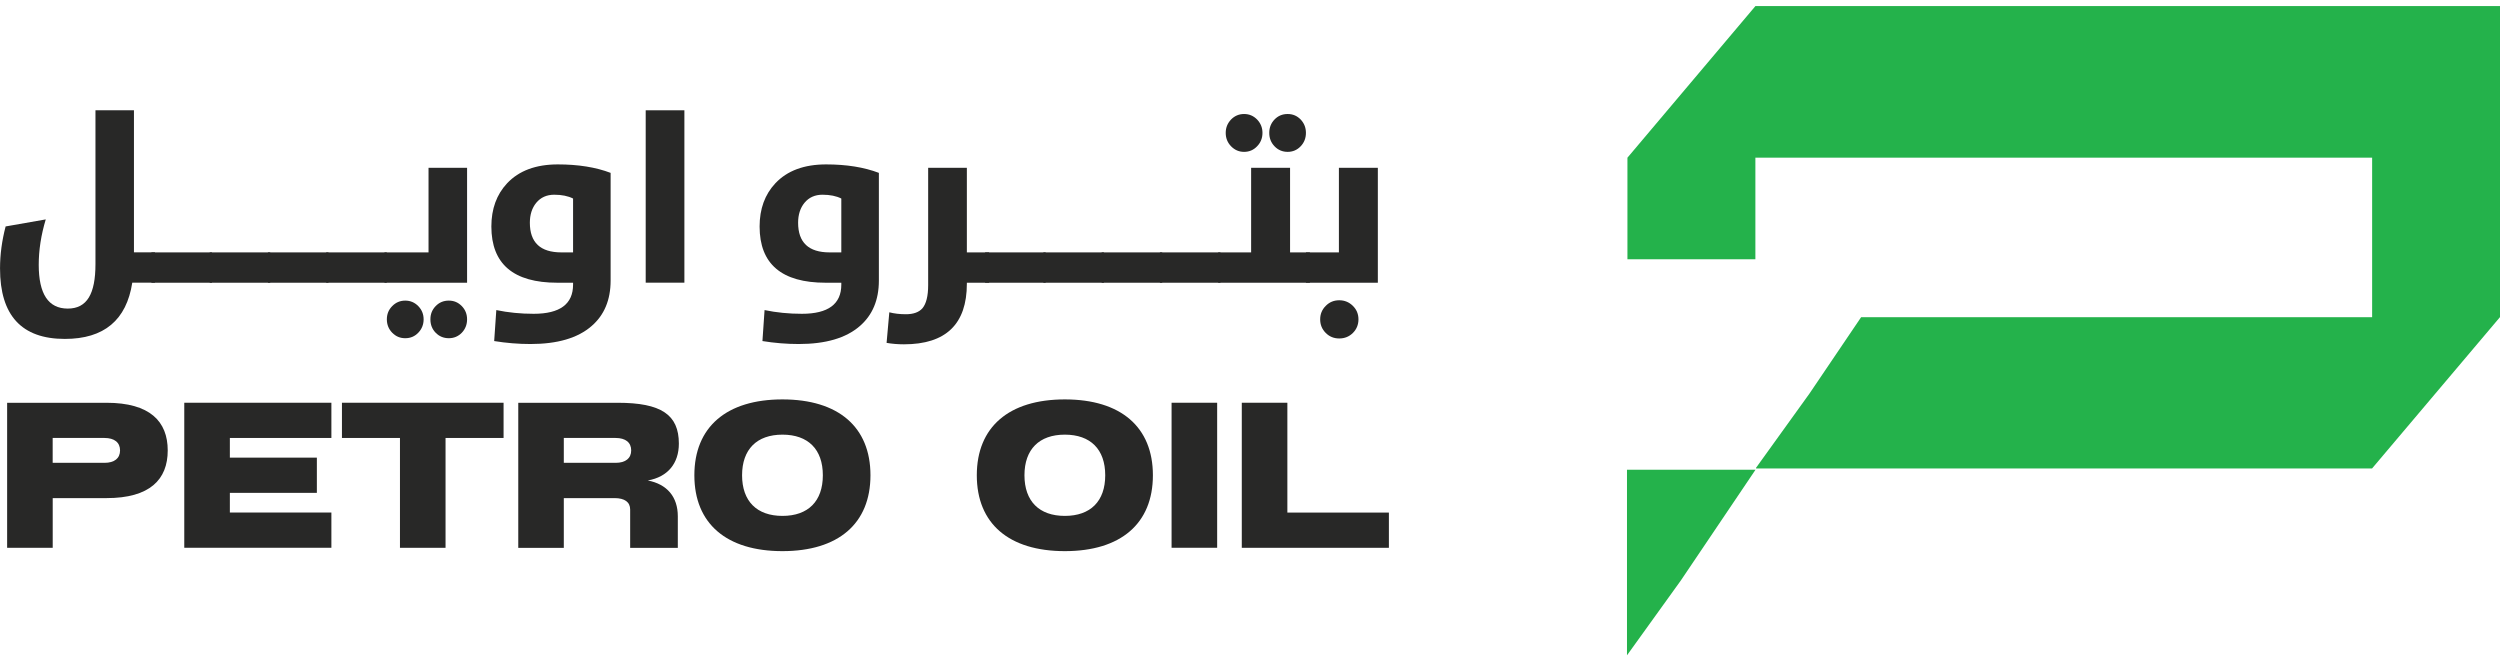
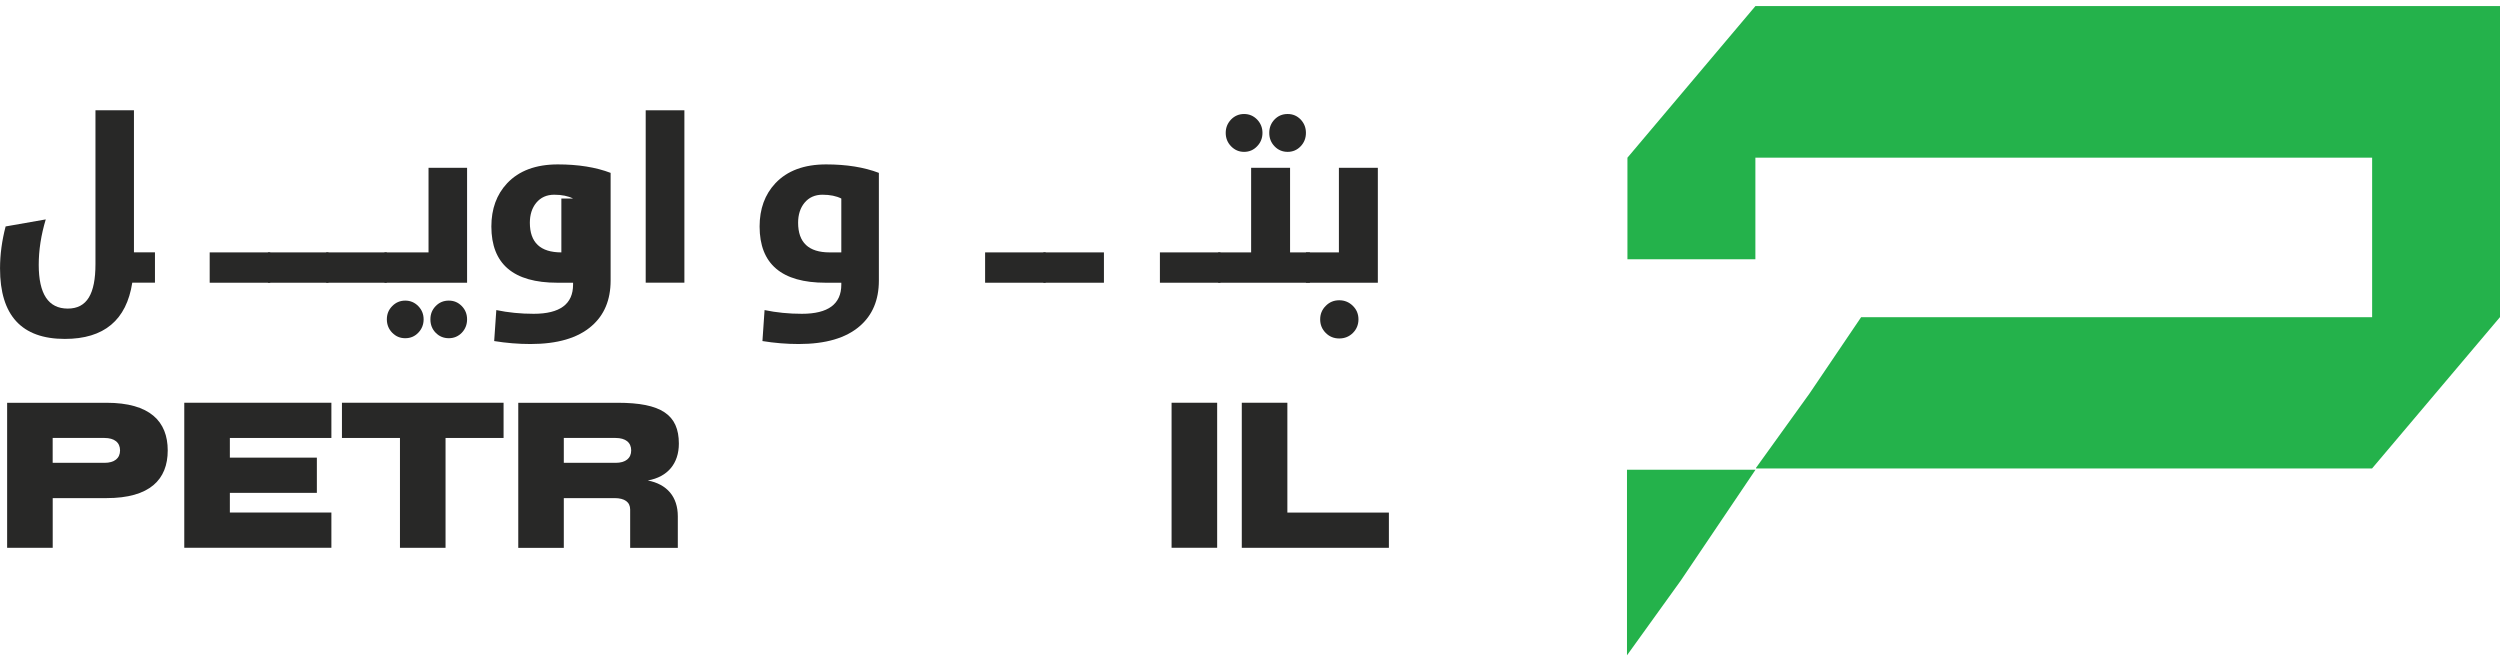
<svg xmlns="http://www.w3.org/2000/svg" width="189" height="50" viewBox="0 0 189 50" fill="none">
  <path d="M7.213 8.338H10.127V19.078H11.715V21.37H10C9.561 24.206 7.861 25.622 4.902 25.622C1.635 25.622 0.002 23.846 0.002 20.295C0.002 19.254 0.144 18.194 0.425 17.119L3.459 16.587C3.104 17.767 2.928 18.909 2.928 20.018C2.928 22.228 3.658 23.329 5.123 23.329C6.587 23.329 7.217 22.206 7.217 19.962V8.335L7.213 8.338Z" fill="#282827" />
-   <path d="M11.446 19.081H16.024V21.374H11.446V19.081Z" fill="#282827" />
  <path d="M15.852 19.081H20.43V21.374H15.852V19.081Z" fill="#282827" />
  <path d="M20.256 19.081H24.833V21.374H20.256V19.081Z" fill="#282827" />
  <path d="M24.661 19.081H29.239V21.374H24.661V19.081Z" fill="#282827" />
  <path d="M29.066 19.081H32.397V12.684H35.311V21.374H29.066V19.081ZM31.621 25.154C31.355 25.431 31.029 25.569 30.636 25.569C30.243 25.569 29.924 25.431 29.651 25.154C29.381 24.876 29.246 24.539 29.246 24.142C29.246 23.745 29.381 23.416 29.651 23.142C29.921 22.865 30.25 22.726 30.636 22.726C31.022 22.726 31.348 22.865 31.621 23.142C31.891 23.419 32.026 23.753 32.026 24.142C32.026 24.532 31.891 24.876 31.621 25.154ZM34.914 25.154C34.644 25.431 34.314 25.569 33.929 25.569C33.543 25.569 33.202 25.431 32.936 25.154C32.67 24.884 32.539 24.547 32.539 24.142C32.539 23.738 32.67 23.416 32.936 23.142C33.202 22.865 33.532 22.726 33.929 22.726C34.326 22.726 34.64 22.865 34.914 23.142C35.18 23.419 35.311 23.753 35.311 24.142C35.311 24.532 35.18 24.876 34.914 25.154Z" fill="#282827" />
-   <path d="M37.36 25.787L37.521 23.442C38.416 23.629 39.36 23.723 40.346 23.723C42.331 23.723 43.324 22.988 43.324 21.52V21.374H42.14C38.813 21.374 37.147 19.958 37.147 17.122C37.147 15.793 37.544 14.703 38.338 13.856C39.233 12.905 40.514 12.429 42.173 12.429C43.713 12.429 45.043 12.642 46.163 13.069V21.209C46.163 22.677 45.68 23.828 44.717 24.655C43.676 25.558 42.14 26.008 40.106 26.008C39.192 26.008 38.274 25.933 37.352 25.783L37.36 25.787ZM43.327 15.01C42.949 14.819 42.473 14.721 41.9 14.721C41.327 14.721 40.874 14.927 40.536 15.336C40.218 15.725 40.057 16.231 40.057 16.841C40.057 18.332 40.851 19.081 42.439 19.081H43.324V15.01H43.327Z" fill="#282827" />
+   <path d="M37.36 25.787L37.521 23.442C38.416 23.629 39.36 23.723 40.346 23.723C42.331 23.723 43.324 22.988 43.324 21.52V21.374H42.14C38.813 21.374 37.147 19.958 37.147 17.122C37.147 15.793 37.544 14.703 38.338 13.856C39.233 12.905 40.514 12.429 42.173 12.429C43.713 12.429 45.043 12.642 46.163 13.069V21.209C46.163 22.677 45.68 23.828 44.717 24.655C43.676 25.558 42.14 26.008 40.106 26.008C39.192 26.008 38.274 25.933 37.352 25.783L37.36 25.787ZM43.327 15.01C42.949 14.819 42.473 14.721 41.9 14.721C41.327 14.721 40.874 14.927 40.536 15.336C40.218 15.725 40.057 16.231 40.057 16.841C40.057 18.332 40.851 19.081 42.439 19.081V15.01H43.327Z" fill="#282827" />
  <path d="M48.815 8.338H51.74V21.37H48.815V8.338Z" fill="#282827" />
  <path d="M57.64 25.787L57.801 23.442C58.696 23.629 59.64 23.723 60.625 23.723C62.611 23.723 63.603 22.988 63.603 21.52V21.374H62.42C59.093 21.374 57.426 19.958 57.426 17.122C57.426 15.793 57.823 14.703 58.617 13.856C59.513 12.905 60.794 12.429 62.453 12.429C63.993 12.429 65.323 12.642 66.443 13.069V21.209C66.443 22.677 65.959 23.828 64.997 24.655C63.955 25.558 62.419 26.008 60.386 26.008C59.471 26.008 58.554 25.933 57.632 25.783L57.64 25.787ZM63.607 15.01C63.229 14.819 62.753 14.721 62.18 14.721C61.607 14.721 61.153 14.927 60.816 15.336C60.498 15.725 60.337 16.231 60.337 16.841C60.337 18.332 61.131 19.081 62.719 19.081H63.603V15.01H63.607Z" fill="#282827" />
-   <path d="M67.026 25.922L67.232 23.61C67.607 23.708 68.023 23.756 68.487 23.756C69.053 23.756 69.469 23.607 69.735 23.307C70.023 22.962 70.169 22.382 70.169 21.558V12.684H73.095V19.081H74.773V21.374H73.095V21.445C73.095 24.502 71.51 26.03 68.337 26.03C67.873 26.03 67.438 25.993 67.03 25.922H67.026Z" fill="#282827" />
  <path d="M74.474 19.081H79.052V21.374H74.474V19.081Z" fill="#282827" />
  <path d="M78.88 19.081H83.457V21.374H78.88V19.081Z" fill="#282827" />
-   <path d="M83.285 19.081H87.863V21.374H83.285V19.081Z" fill="#282827" />
  <path d="M87.689 19.081H92.266V21.374H87.689V19.081Z" fill="#282827" />
  <path d="M92.094 19.081H94.585V12.684H97.529V19.081H99.028V21.374H92.094V19.081ZM93.068 11.058C92.799 10.781 92.664 10.443 92.664 10.046C92.664 9.649 92.799 9.32 93.068 9.035C93.338 8.758 93.668 8.619 94.053 8.619C94.439 8.619 94.765 8.758 95.038 9.035C95.308 9.32 95.443 9.653 95.443 10.046C95.443 10.44 95.308 10.781 95.038 11.058C94.769 11.342 94.439 11.481 94.053 11.481C93.668 11.481 93.342 11.339 93.068 11.058ZM96.353 11.058C96.087 10.781 95.956 10.443 95.956 10.046C95.956 9.649 96.087 9.312 96.353 9.035C96.619 8.758 96.949 8.619 97.346 8.619C97.743 8.619 98.058 8.758 98.331 9.035C98.597 9.32 98.728 9.653 98.728 10.046C98.728 10.44 98.597 10.781 98.331 11.058C98.061 11.342 97.732 11.481 97.346 11.481C96.96 11.481 96.619 11.339 96.353 11.058Z" fill="#282827" />
  <path d="M98.73 19.081H101.221V12.684H104.165V21.374H98.73V19.081ZM100.228 25.172C99.943 24.888 99.805 24.547 99.805 24.142C99.805 23.738 99.947 23.401 100.228 23.123C100.505 22.839 100.846 22.7 101.247 22.7C101.648 22.7 101.992 22.842 102.277 23.123C102.558 23.401 102.7 23.741 102.7 24.142C102.7 24.543 102.558 24.895 102.277 25.172C101.996 25.45 101.651 25.588 101.247 25.588C100.842 25.588 100.505 25.45 100.228 25.172Z" fill="#282827" />
  <path d="M3.985 37.654V41.414H0.539V30.45H8.057C11.331 30.45 12.68 31.859 12.68 34.054C12.68 36.249 11.331 37.657 8.057 37.657H3.985V37.654ZM7.9 34.99C8.653 34.99 9.076 34.646 9.076 34.05C9.076 33.455 8.653 33.11 7.9 33.11H3.982V34.99H7.9Z" fill="#282827" />
  <path d="M25.053 30.447V33.11H17.377V34.597H23.955V37.26H17.377V38.747H25.053V41.411H13.931V30.447H25.053Z" fill="#282827" />
  <path d="M38.07 33.11H33.683V41.414H30.237V33.11H25.851V30.447H38.07V33.11Z" fill="#282827" />
  <path d="M39.181 41.414V30.45H46.7C49.973 30.45 51.322 31.342 51.322 33.537C51.322 35.039 50.475 36.058 48.973 36.324C50.43 36.605 51.243 37.56 51.243 39.036V41.418H47.64V38.519C47.64 37.953 47.216 37.657 46.464 37.657H42.624V41.418H39.178L39.181 41.414ZM46.542 34.99C47.295 34.99 47.718 34.646 47.718 34.05C47.718 33.455 47.295 33.11 46.542 33.11H42.624V34.99H46.542Z" fill="#282827" />
-   <path d="M52.494 35.931C52.494 32.282 54.922 30.195 59.151 30.195C63.38 30.195 65.807 32.278 65.807 35.931C65.807 39.583 63.38 41.666 59.151 41.666C54.922 41.666 52.494 39.583 52.494 35.931ZM59.154 39.002C61.099 39.002 62.207 37.89 62.207 35.931C62.207 33.971 61.095 32.859 59.154 32.859C57.214 32.859 56.101 33.971 56.101 35.931C56.101 37.89 57.214 39.002 59.154 39.002Z" fill="#282827" />
-   <path d="M73.846 35.931C73.846 32.282 76.273 30.195 80.502 30.195C84.731 30.195 87.159 32.278 87.159 35.931C87.159 39.583 84.731 41.666 80.502 41.666C76.273 41.666 73.846 39.583 73.846 35.931ZM80.502 39.002C82.446 39.002 83.555 37.89 83.555 35.931C83.555 33.971 82.442 32.859 80.502 32.859C78.562 32.859 77.449 33.971 77.449 35.931C77.449 37.89 78.562 39.002 80.502 39.002Z" fill="#282827" />
  <path d="M92.017 30.447V41.411H88.571V30.447H92.017Z" fill="#282827" />
  <path d="M93.879 30.447H97.325V38.751H105V41.414H93.879V30.45V30.447Z" fill="#282827" />
  <path d="M132.707 0.463L123.034 11.922V19.598H132.707V11.922H179.333V23.979H140.701L136.792 29.759L132.758 35.364V35.415H179.328L189 23.973V0.458H132.707V0.463Z" fill="#24B24B" />
  <path d="M127.069 43.887L123 49.542V35.512H132.718L127.069 43.887Z" fill="#24B24B" />
</svg>